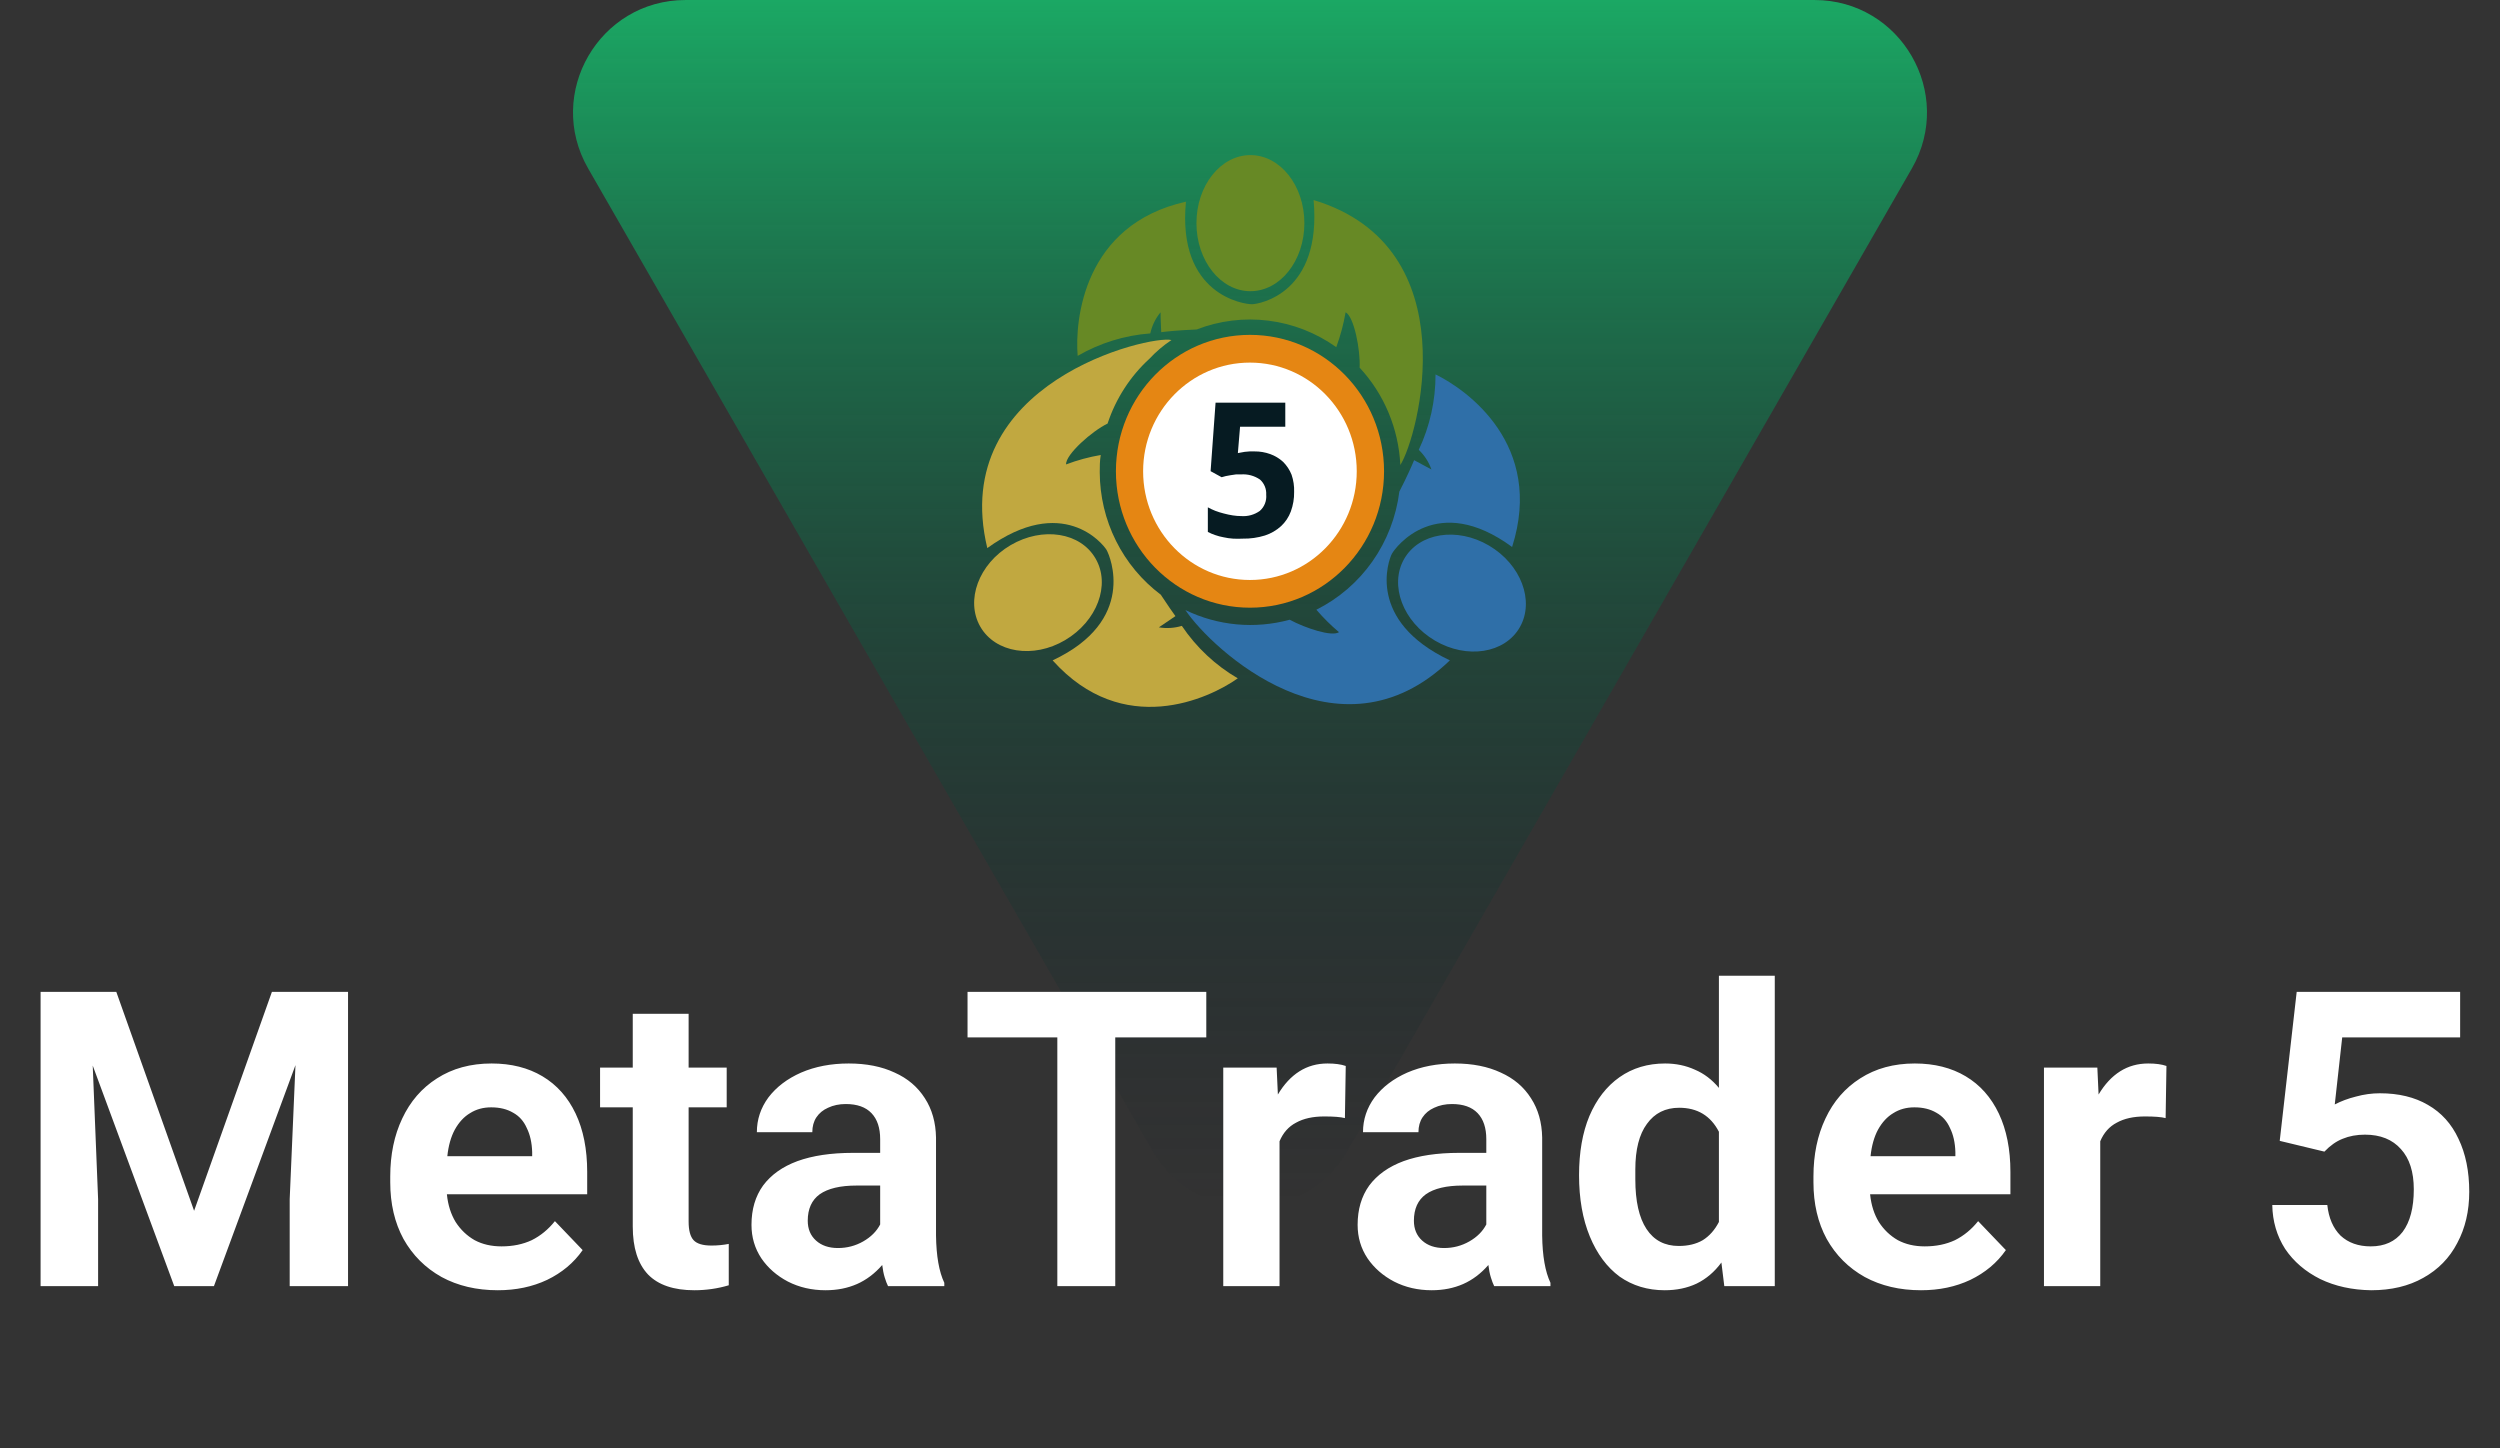
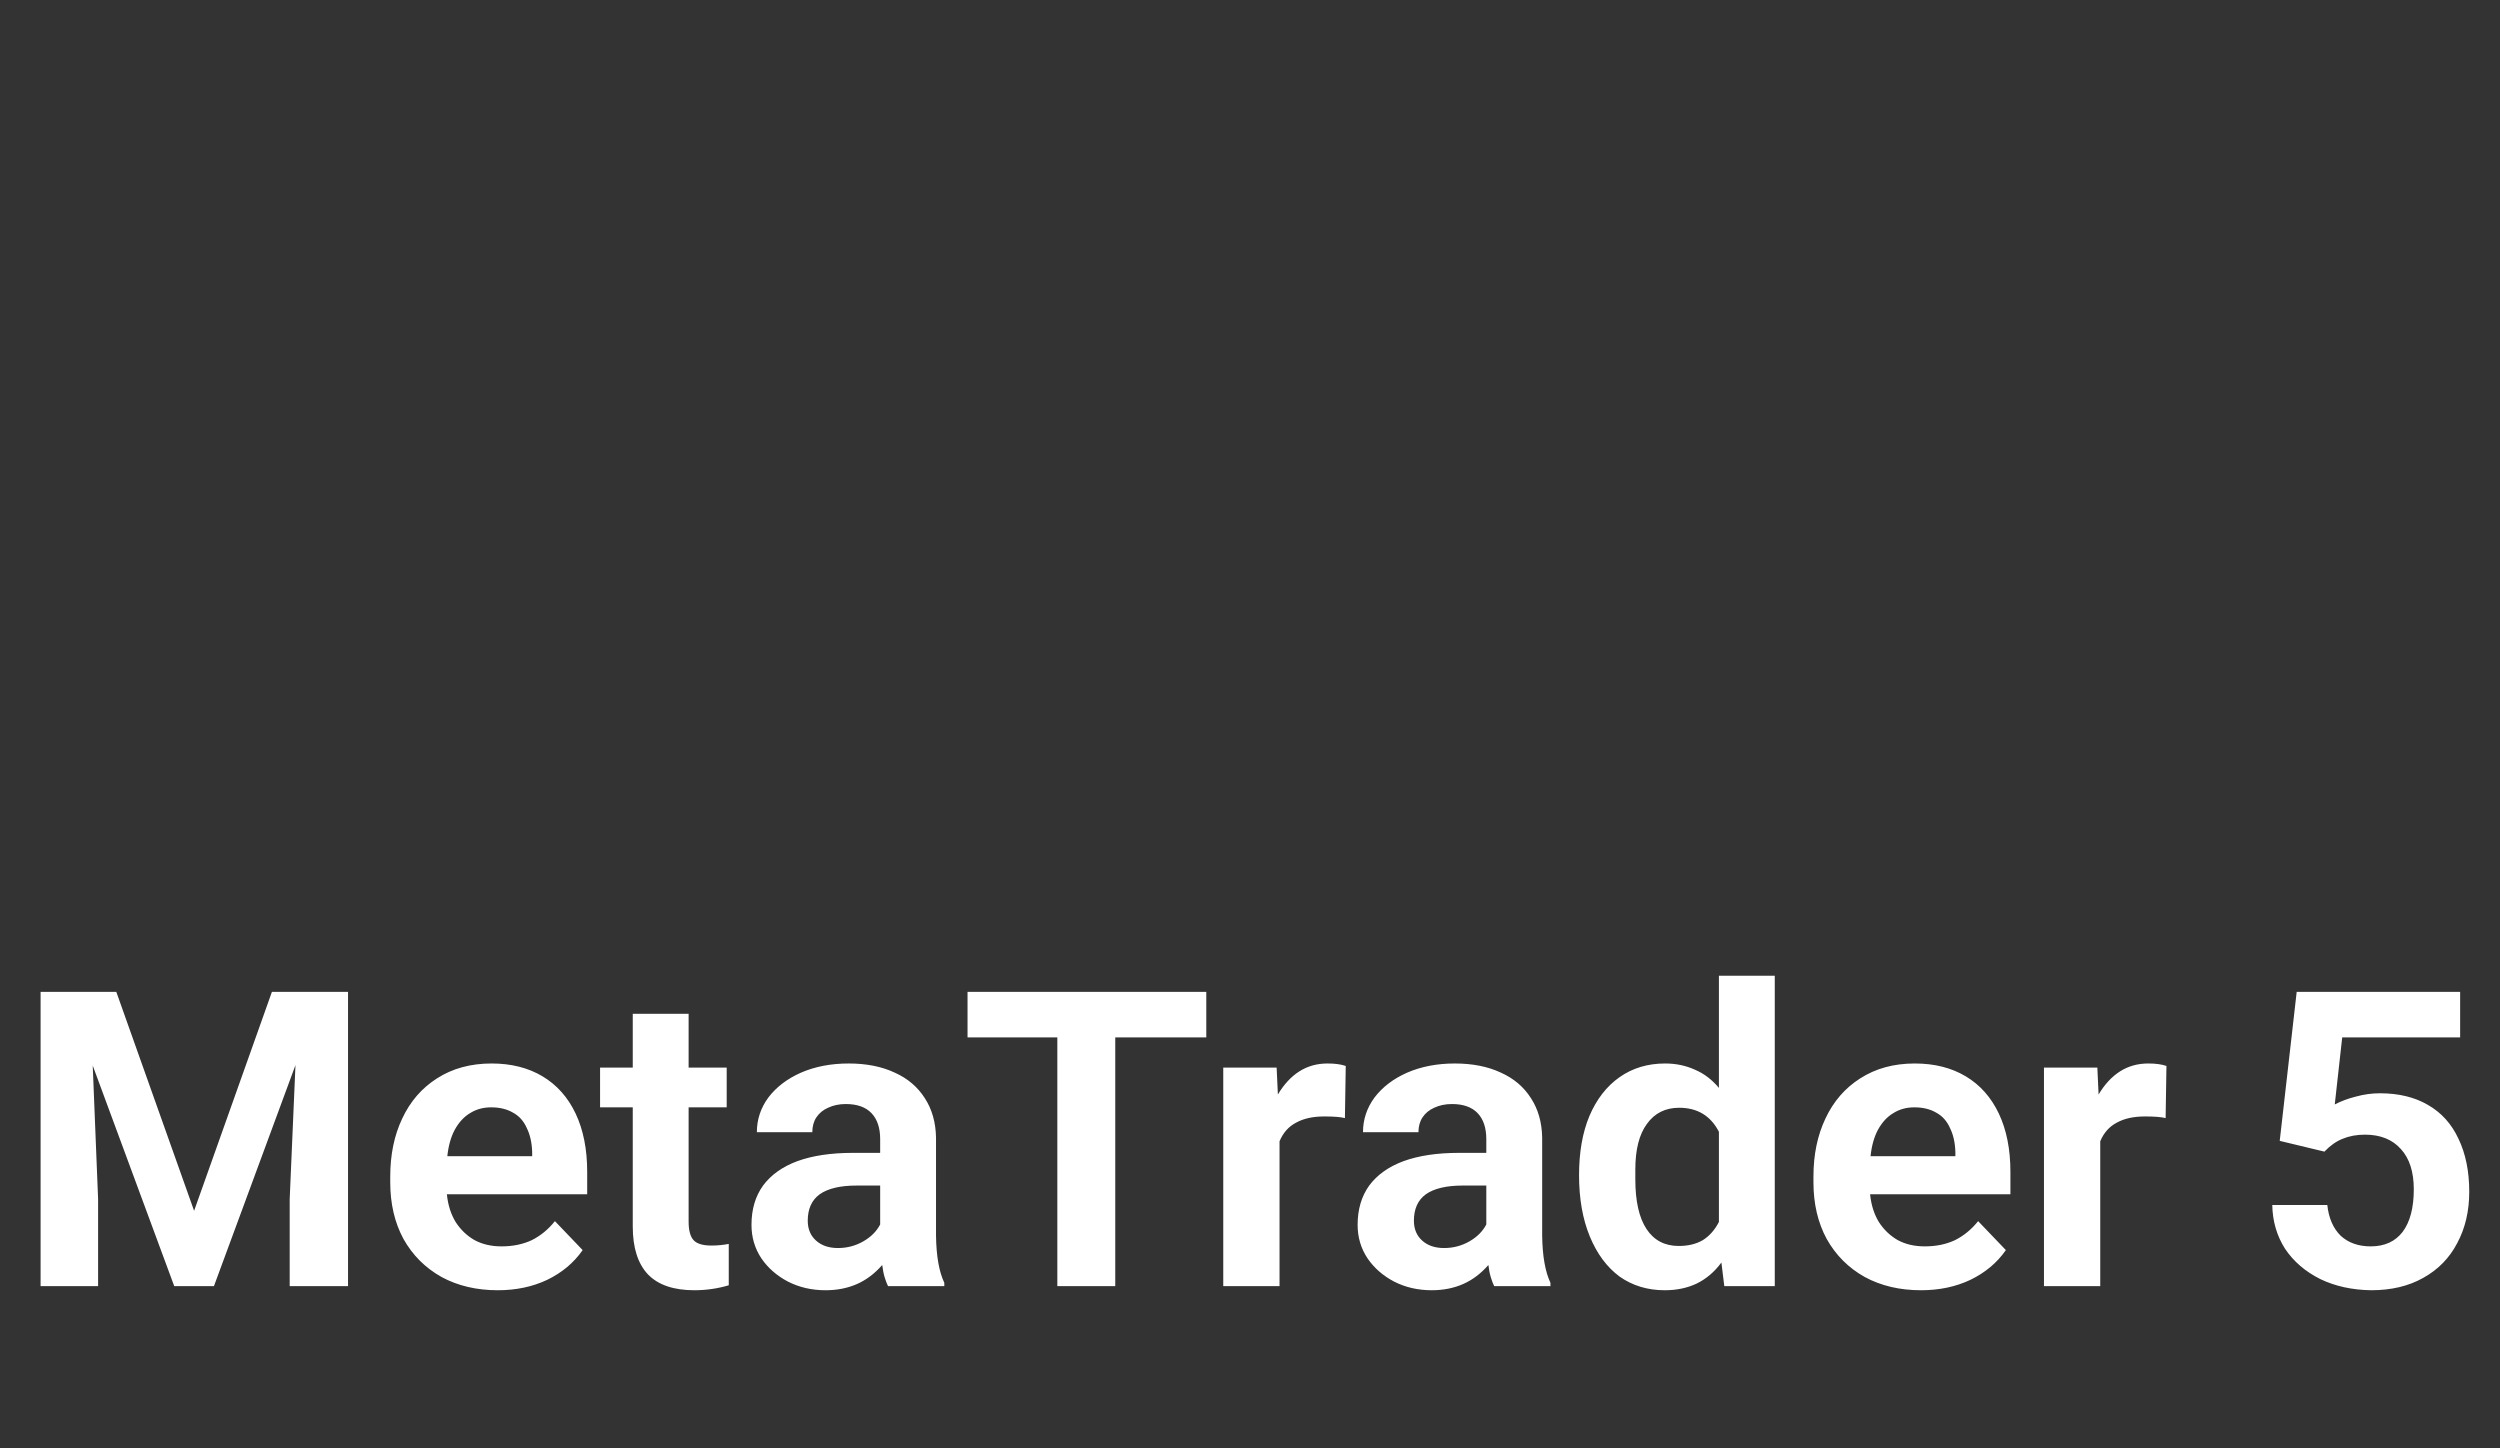
<svg xmlns="http://www.w3.org/2000/svg" width="145" height="84" viewBox="0 0 145 84" fill="none">
  <rect x="0" y="0" width="145" height="84" fill="#333333" stroke="none" />
-   <path d="M78.152 66.755C75.646 71.117 69.354 71.117 66.848 66.755L34.11 9.767C31.614 5.421 34.751 0.001 39.762 0.001L105.238 0.001C110.249 0.001 113.386 5.421 110.89 9.767L78.152 66.755Z" fill="url(#paint0_linear_232_90574)" />
  <g clip-path="url(#clip0_232_90574)">
    <path d="M72.499 35.246C76.793 35.246 80.275 31.704 80.275 27.334C80.275 22.964 76.793 19.422 72.499 19.422C68.204 19.422 64.723 22.964 64.723 27.334C64.723 31.704 68.204 35.246 72.499 35.246Z" fill="#E58613" />
    <path d="M72.496 33.639C75.918 33.639 78.691 30.816 78.691 27.335C78.691 23.854 75.918 21.031 72.496 21.031C69.075 21.031 66.301 23.854 66.301 27.335C66.301 30.816 69.075 33.639 72.496 33.639Z" fill="white" />
    <path d="M72.762 26.182C73.074 26.179 73.383 26.232 73.677 26.338C73.951 26.437 74.203 26.59 74.419 26.787C74.633 27 74.801 27.255 74.912 27.536C75.021 27.856 75.071 28.194 75.059 28.532C75.066 28.919 75.001 29.303 74.868 29.666C74.747 29.992 74.552 30.285 74.298 30.519C74.028 30.764 73.709 30.948 73.364 31.059C72.949 31.187 72.517 31.249 72.084 31.241C71.894 31.251 71.704 31.251 71.514 31.241C71.331 31.229 71.149 31.203 70.97 31.163C70.802 31.134 70.638 31.09 70.477 31.033C70.331 30.985 70.19 30.924 70.055 30.851V29.425C70.193 29.501 70.337 29.568 70.484 29.627C70.647 29.689 70.813 29.741 70.983 29.783C71.153 29.829 71.326 29.866 71.501 29.893C71.666 29.919 71.833 29.932 72 29.933C72.38 29.96 72.757 29.854 73.069 29.633C73.2 29.518 73.302 29.373 73.366 29.21C73.431 29.047 73.456 28.87 73.44 28.695C73.45 28.531 73.423 28.366 73.361 28.213C73.299 28.061 73.204 27.925 73.082 27.816C72.755 27.591 72.362 27.485 71.968 27.517H71.68L71.373 27.562L71.091 27.614L70.855 27.679L70.215 27.328L70.503 23.355H74.547V24.749H71.924L71.796 26.279L72.186 26.208C72.377 26.183 72.57 26.174 72.762 26.182Z" fill="#061B22" />
-     <path d="M72.524 16.889C74.253 16.889 75.654 15.122 75.654 12.942C75.654 10.763 74.253 8.996 72.524 8.996C70.796 8.996 69.394 10.763 69.394 12.942C69.394 15.122 70.796 16.889 72.524 16.889Z" fill="#678925" />
-     <path d="M77.507 20.126C77.746 19.473 77.927 18.8 78.045 18.114C78.537 18.361 78.909 20.308 78.858 21.324C80.281 22.859 81.119 24.862 81.219 26.97C82.243 25.375 85.245 14.337 76.189 11.602C76.675 17.02 73.046 17.632 72.624 17.645C72.201 17.658 68.266 17.143 68.784 11.699C62.832 13.021 62.333 18.596 62.505 20.64C63.797 19.893 65.235 19.448 66.717 19.338C66.815 18.887 67.019 18.467 67.312 18.114C67.312 18.596 67.344 18.869 67.35 19.266C67.638 19.227 68.406 19.149 69.405 19.11C70.735 18.595 72.169 18.419 73.582 18.599C74.994 18.778 76.342 19.307 77.507 20.139V20.126Z" fill="#678925" />
    <path d="M88.153 36.374C89.018 34.851 88.215 32.733 86.36 31.642C84.505 30.552 82.301 30.903 81.436 32.426C80.572 33.949 81.375 36.067 83.23 37.157C85.084 38.247 87.289 37.897 88.153 36.374Z" fill="#2F6FA8" />
-     <path d="M80.733 32.114C80.95 31.724 83.338 28.526 87.702 31.724C89.584 25.811 85.091 22.607 83.261 21.715C83.265 23.23 82.933 24.726 82.288 26.091C82.618 26.406 82.871 26.797 83.024 27.23L82.019 26.69C81.91 26.957 81.61 27.641 81.162 28.513C80.979 29.971 80.444 31.36 79.604 32.556C78.764 33.752 77.645 34.716 76.349 35.364C76.751 35.833 77.19 36.269 77.661 36.666C77.251 36.94 75.741 36.445 74.8 35.944C72.783 36.495 70.638 36.297 68.752 35.383C70.275 37.65 77.629 44.52 84.093 38.301C79.235 36.002 80.528 32.492 80.733 32.114Z" fill="#2F6FA8" />
    <path d="M63.545 32.4C62.674 30.876 60.473 30.531 58.617 31.618C56.761 32.706 55.986 34.829 56.857 36.346C57.727 37.863 59.929 38.221 61.778 37.127C63.628 36.033 64.428 33.923 63.545 32.4Z" fill="#C1A840" />
-     <path d="M63.785 27.393C63.785 27.054 63.785 26.742 63.843 26.39C63.157 26.507 62.484 26.69 61.833 26.937C61.795 26.358 63.363 24.984 64.239 24.567C64.716 23.123 65.552 21.828 66.665 20.809C67.049 20.398 67.478 20.033 67.945 19.722C66.748 19.416 54.947 22.144 57.263 31.789C61.622 28.643 63.964 31.528 64.182 31.899C64.399 32.27 65.948 36.008 61.052 38.301C65.142 42.859 70.134 40.521 71.791 39.343C70.498 38.591 69.388 37.552 68.547 36.301C68.115 36.431 67.66 36.46 67.215 36.386L68.175 35.735C68.035 35.546 67.715 35.084 67.324 34.491C66.231 33.671 65.341 32.602 64.727 31.369C64.112 30.137 63.79 28.775 63.785 27.393Z" fill="#C1A840" />
+     <path d="M63.785 27.393C63.785 27.054 63.785 26.742 63.843 26.39C63.157 26.507 62.484 26.69 61.833 26.937C61.795 26.358 63.363 24.984 64.239 24.567C64.716 23.123 65.552 21.828 66.665 20.809C67.049 20.398 67.478 20.033 67.945 19.722C61.622 28.643 63.964 31.528 64.182 31.899C64.399 32.27 65.948 36.008 61.052 38.301C65.142 42.859 70.134 40.521 71.791 39.343C70.498 38.591 69.388 37.552 68.547 36.301C68.115 36.431 67.66 36.46 67.215 36.386L68.175 35.735C68.035 35.546 67.715 35.084 67.324 34.491C66.231 33.671 65.341 32.602 64.727 31.369C64.112 30.137 63.79 28.775 63.785 27.393Z" fill="#C1A840" />
  </g>
  <path d="M2.354 57.53H6.746L11.258 70.226L15.77 57.53H20.186V74.594H16.802V69.554L17.137 61.778L12.409 74.594H10.105L5.378 61.802L5.69 69.554V74.594H2.354V57.53ZM28.873 74.834C27.642 74.834 26.553 74.578 25.61 74.066C24.666 73.538 23.93 72.802 23.401 71.858C22.89 70.914 22.634 69.818 22.634 68.57V68.234C22.634 66.97 22.866 65.85 23.329 64.874C23.794 63.882 24.465 63.106 25.346 62.546C26.241 61.97 27.297 61.682 28.514 61.682C29.649 61.682 30.634 61.93 31.465 62.426C32.297 62.922 32.938 63.642 33.386 64.586C33.834 65.53 34.057 66.658 34.057 67.97V69.266H25.922V69.29C25.985 69.898 26.154 70.426 26.425 70.874C26.713 71.322 27.081 71.674 27.529 71.93C27.977 72.17 28.497 72.29 29.09 72.29C29.745 72.29 30.329 72.17 30.841 71.93C31.354 71.674 31.802 71.306 32.185 70.826L33.794 72.506C33.282 73.242 32.593 73.818 31.73 74.234C30.881 74.634 29.93 74.834 28.873 74.834ZM30.866 67.058V66.818C30.849 66.274 30.745 65.81 30.553 65.426C30.378 65.026 30.113 64.73 29.762 64.538C29.41 64.33 28.985 64.226 28.489 64.226C28.026 64.226 27.617 64.338 27.265 64.562C26.913 64.77 26.617 65.09 26.378 65.522C26.154 65.938 26.009 66.45 25.945 67.058H30.866ZM40.276 74.834C39.076 74.834 38.18 74.53 37.588 73.922C36.996 73.298 36.7 72.37 36.7 71.138V64.226H34.804V61.922H36.7V58.802H39.94V61.922H42.148V64.226H39.94V70.85C39.94 71.362 40.036 71.722 40.228 71.93C40.42 72.138 40.764 72.242 41.26 72.242C41.612 72.242 41.948 72.21 42.268 72.146V74.546C41.948 74.642 41.62 74.714 41.284 74.762C40.948 74.81 40.612 74.834 40.276 74.834ZM47.882 74.834C47.081 74.834 46.353 74.666 45.697 74.33C45.057 73.994 44.545 73.546 44.161 72.986C43.778 72.41 43.586 71.762 43.586 71.042C43.586 70.146 43.809 69.386 44.258 68.762C44.721 68.138 45.386 67.666 46.249 67.346C47.13 67.026 48.202 66.866 49.465 66.866H51.05V66.074C51.05 65.418 50.882 64.914 50.545 64.562C50.209 64.21 49.714 64.034 49.057 64.034C48.673 64.034 48.33 64.106 48.026 64.25C47.737 64.378 47.514 64.562 47.353 64.802C47.194 65.042 47.114 65.33 47.114 65.666H43.898C43.898 64.93 44.121 64.258 44.569 63.65C45.033 63.042 45.666 62.562 46.465 62.21C47.282 61.858 48.202 61.682 49.225 61.682C50.249 61.682 51.138 61.858 51.889 62.21C52.642 62.546 53.225 63.042 53.642 63.698C54.057 64.338 54.273 65.098 54.289 65.978V71.666C54.306 72.85 54.465 73.762 54.77 74.402V74.594H51.505C51.441 74.466 51.377 74.298 51.313 74.09C51.249 73.882 51.202 73.642 51.169 73.37C50.737 73.866 50.249 74.234 49.706 74.474C49.161 74.714 48.553 74.834 47.882 74.834ZM48.602 72.386C49.13 72.386 49.617 72.258 50.066 72.002C50.514 71.746 50.842 71.418 51.05 71.018V68.762H49.681C48.737 68.762 48.026 68.93 47.545 69.266C47.081 69.602 46.849 70.114 46.849 70.802C46.849 71.282 47.01 71.666 47.33 71.954C47.65 72.242 48.074 72.386 48.602 72.386ZM61.325 60.17H56.117V57.53H69.965V60.17H64.685V74.594H61.325V60.17ZM70.949 61.922H74.045L74.117 63.482C74.469 62.89 74.885 62.442 75.365 62.138C75.845 61.834 76.389 61.682 76.997 61.682C77.429 61.682 77.781 61.73 78.053 61.826L78.005 64.85C77.765 64.786 77.365 64.754 76.805 64.754C76.149 64.754 75.605 64.874 75.173 65.114C74.741 65.338 74.421 65.698 74.213 66.194V74.594H70.949V61.922ZM83.038 74.834C82.238 74.834 81.51 74.666 80.854 74.33C80.214 73.994 79.702 73.546 79.318 72.986C78.934 72.41 78.742 71.762 78.742 71.042C78.742 70.146 78.966 69.386 79.414 68.762C79.878 68.138 80.542 67.666 81.406 67.346C82.286 67.026 83.358 66.866 84.622 66.866H86.206V66.074C86.206 65.418 86.038 64.914 85.702 64.562C85.366 64.21 84.87 64.034 84.214 64.034C83.83 64.034 83.486 64.106 83.182 64.25C82.894 64.378 82.67 64.562 82.51 64.802C82.35 65.042 82.27 65.33 82.27 65.666H79.054C79.054 64.93 79.278 64.258 79.726 63.65C80.19 63.042 80.822 62.562 81.622 62.21C82.438 61.858 83.358 61.682 84.382 61.682C85.406 61.682 86.294 61.858 87.046 62.21C87.798 62.546 88.382 63.042 88.798 63.698C89.214 64.338 89.43 65.098 89.446 65.978V71.666C89.462 72.85 89.622 73.762 89.926 74.402V74.594H86.662C86.598 74.466 86.534 74.298 86.47 74.09C86.406 73.882 86.358 73.642 86.326 73.37C85.894 73.866 85.406 74.234 84.862 74.474C84.318 74.714 83.71 74.834 83.038 74.834ZM83.758 72.386C84.286 72.386 84.774 72.258 85.222 72.002C85.67 71.746 85.998 71.418 86.206 71.018V68.762H84.838C83.894 68.762 83.182 68.93 82.702 69.266C82.238 69.602 82.006 70.114 82.006 70.802C82.006 71.282 82.166 71.666 82.486 71.954C82.806 72.242 83.23 72.386 83.758 72.386ZM96.553 74.834C95.561 74.834 94.689 74.57 93.937 74.042C93.201 73.498 92.625 72.722 92.209 71.714C91.793 70.706 91.585 69.522 91.585 68.162C91.585 66.834 91.785 65.69 92.185 64.73C92.601 63.754 93.185 63.002 93.937 62.474C94.689 61.946 95.569 61.682 96.577 61.682C97.201 61.682 97.777 61.802 98.305 62.042C98.833 62.266 99.297 62.618 99.697 63.098V56.594H102.937V74.594H100.009L99.841 73.226C99.441 73.77 98.961 74.178 98.401 74.45C97.857 74.706 97.241 74.834 96.553 74.834ZM97.369 72.266C97.913 72.266 98.377 72.154 98.761 71.93C99.145 71.69 99.457 71.338 99.697 70.874V65.642C99.217 64.714 98.449 64.25 97.393 64.25C96.593 64.25 95.969 64.562 95.521 65.186C95.073 65.794 94.849 66.674 94.849 67.826V68.402C94.849 69.666 95.065 70.626 95.497 71.282C95.929 71.938 96.553 72.266 97.369 72.266ZM111.42 74.834C110.188 74.834 109.1 74.578 108.156 74.066C107.212 73.538 106.476 72.802 105.948 71.858C105.436 70.914 105.18 69.818 105.18 68.57V68.234C105.18 66.97 105.412 65.85 105.876 64.874C106.34 63.882 107.012 63.106 107.892 62.546C108.788 61.97 109.844 61.682 111.06 61.682C112.196 61.682 113.18 61.93 114.012 62.426C114.844 62.922 115.484 63.642 115.932 64.586C116.38 65.53 116.604 66.658 116.604 67.97V69.266H108.468V69.29C108.532 69.898 108.7 70.426 108.972 70.874C109.26 71.322 109.628 71.674 110.076 71.93C110.524 72.17 111.044 72.29 111.636 72.29C112.292 72.29 112.876 72.17 113.388 71.93C113.9 71.674 114.348 71.306 114.732 70.826L116.34 72.506C115.828 73.242 115.14 73.818 114.276 74.234C113.428 74.634 112.476 74.834 111.42 74.834ZM113.412 67.058V66.818C113.396 66.274 113.292 65.81 113.1 65.426C112.924 65.026 112.66 64.73 112.308 64.538C111.956 64.33 111.532 64.226 111.036 64.226C110.572 64.226 110.164 64.338 109.812 64.562C109.46 64.77 109.164 65.09 108.924 65.522C108.7 65.938 108.556 66.45 108.492 67.058H113.412ZM118.55 61.922H121.646L121.718 63.482C122.07 62.89 122.486 62.442 122.966 62.138C123.446 61.834 123.99 61.682 124.598 61.682C125.03 61.682 125.382 61.73 125.654 61.826L125.606 64.85C125.366 64.786 124.966 64.754 124.406 64.754C123.75 64.754 123.206 64.874 122.774 65.114C122.342 65.338 122.022 65.698 121.814 66.194V74.594H118.55V61.922ZM132.224 66.17L133.208 57.53H142.688V60.17H135.848L135.416 64.058C135.784 63.866 136.192 63.714 136.64 63.602C137.104 63.474 137.568 63.41 138.032 63.41C139.12 63.41 140.048 63.634 140.816 64.082C141.6 64.53 142.192 65.186 142.592 66.05C143.008 66.914 143.216 67.938 143.216 69.122C143.216 70.242 142.984 71.234 142.52 72.098C142.072 72.962 141.416 73.634 140.552 74.114C139.704 74.594 138.696 74.834 137.528 74.834C136.424 74.818 135.44 74.602 134.576 74.186C133.712 73.754 133.032 73.17 132.536 72.434C132.056 71.682 131.808 70.834 131.792 69.89H134.984C135.064 70.642 135.32 71.234 135.752 71.666C136.2 72.082 136.784 72.29 137.504 72.29C138.304 72.29 138.92 72.01 139.352 71.45C139.784 70.874 140 70.05 140 68.978C140 67.97 139.752 67.194 139.256 66.65C138.76 66.09 138.064 65.81 137.168 65.81C136.688 65.81 136.256 65.89 135.872 66.05C135.504 66.194 135.152 66.442 134.816 66.794L132.224 66.17Z" fill="white" />
  <defs>
    <linearGradient id="paint0_linear_232_90574" x1="72.5" y1="0.001" x2="72.5" y2="70.075" gradientUnits="userSpaceOnUse">
      <stop stop-color="#1BA864" />
      <stop offset="1" stop-color="#05111F" stop-opacity="0" />
    </linearGradient>
    <clipPath id="clip0_232_90574">
-       <rect width="32" height="32" fill="white" transform="translate(56.5 9)" />
-     </clipPath>
+       </clipPath>
  </defs>
</svg>